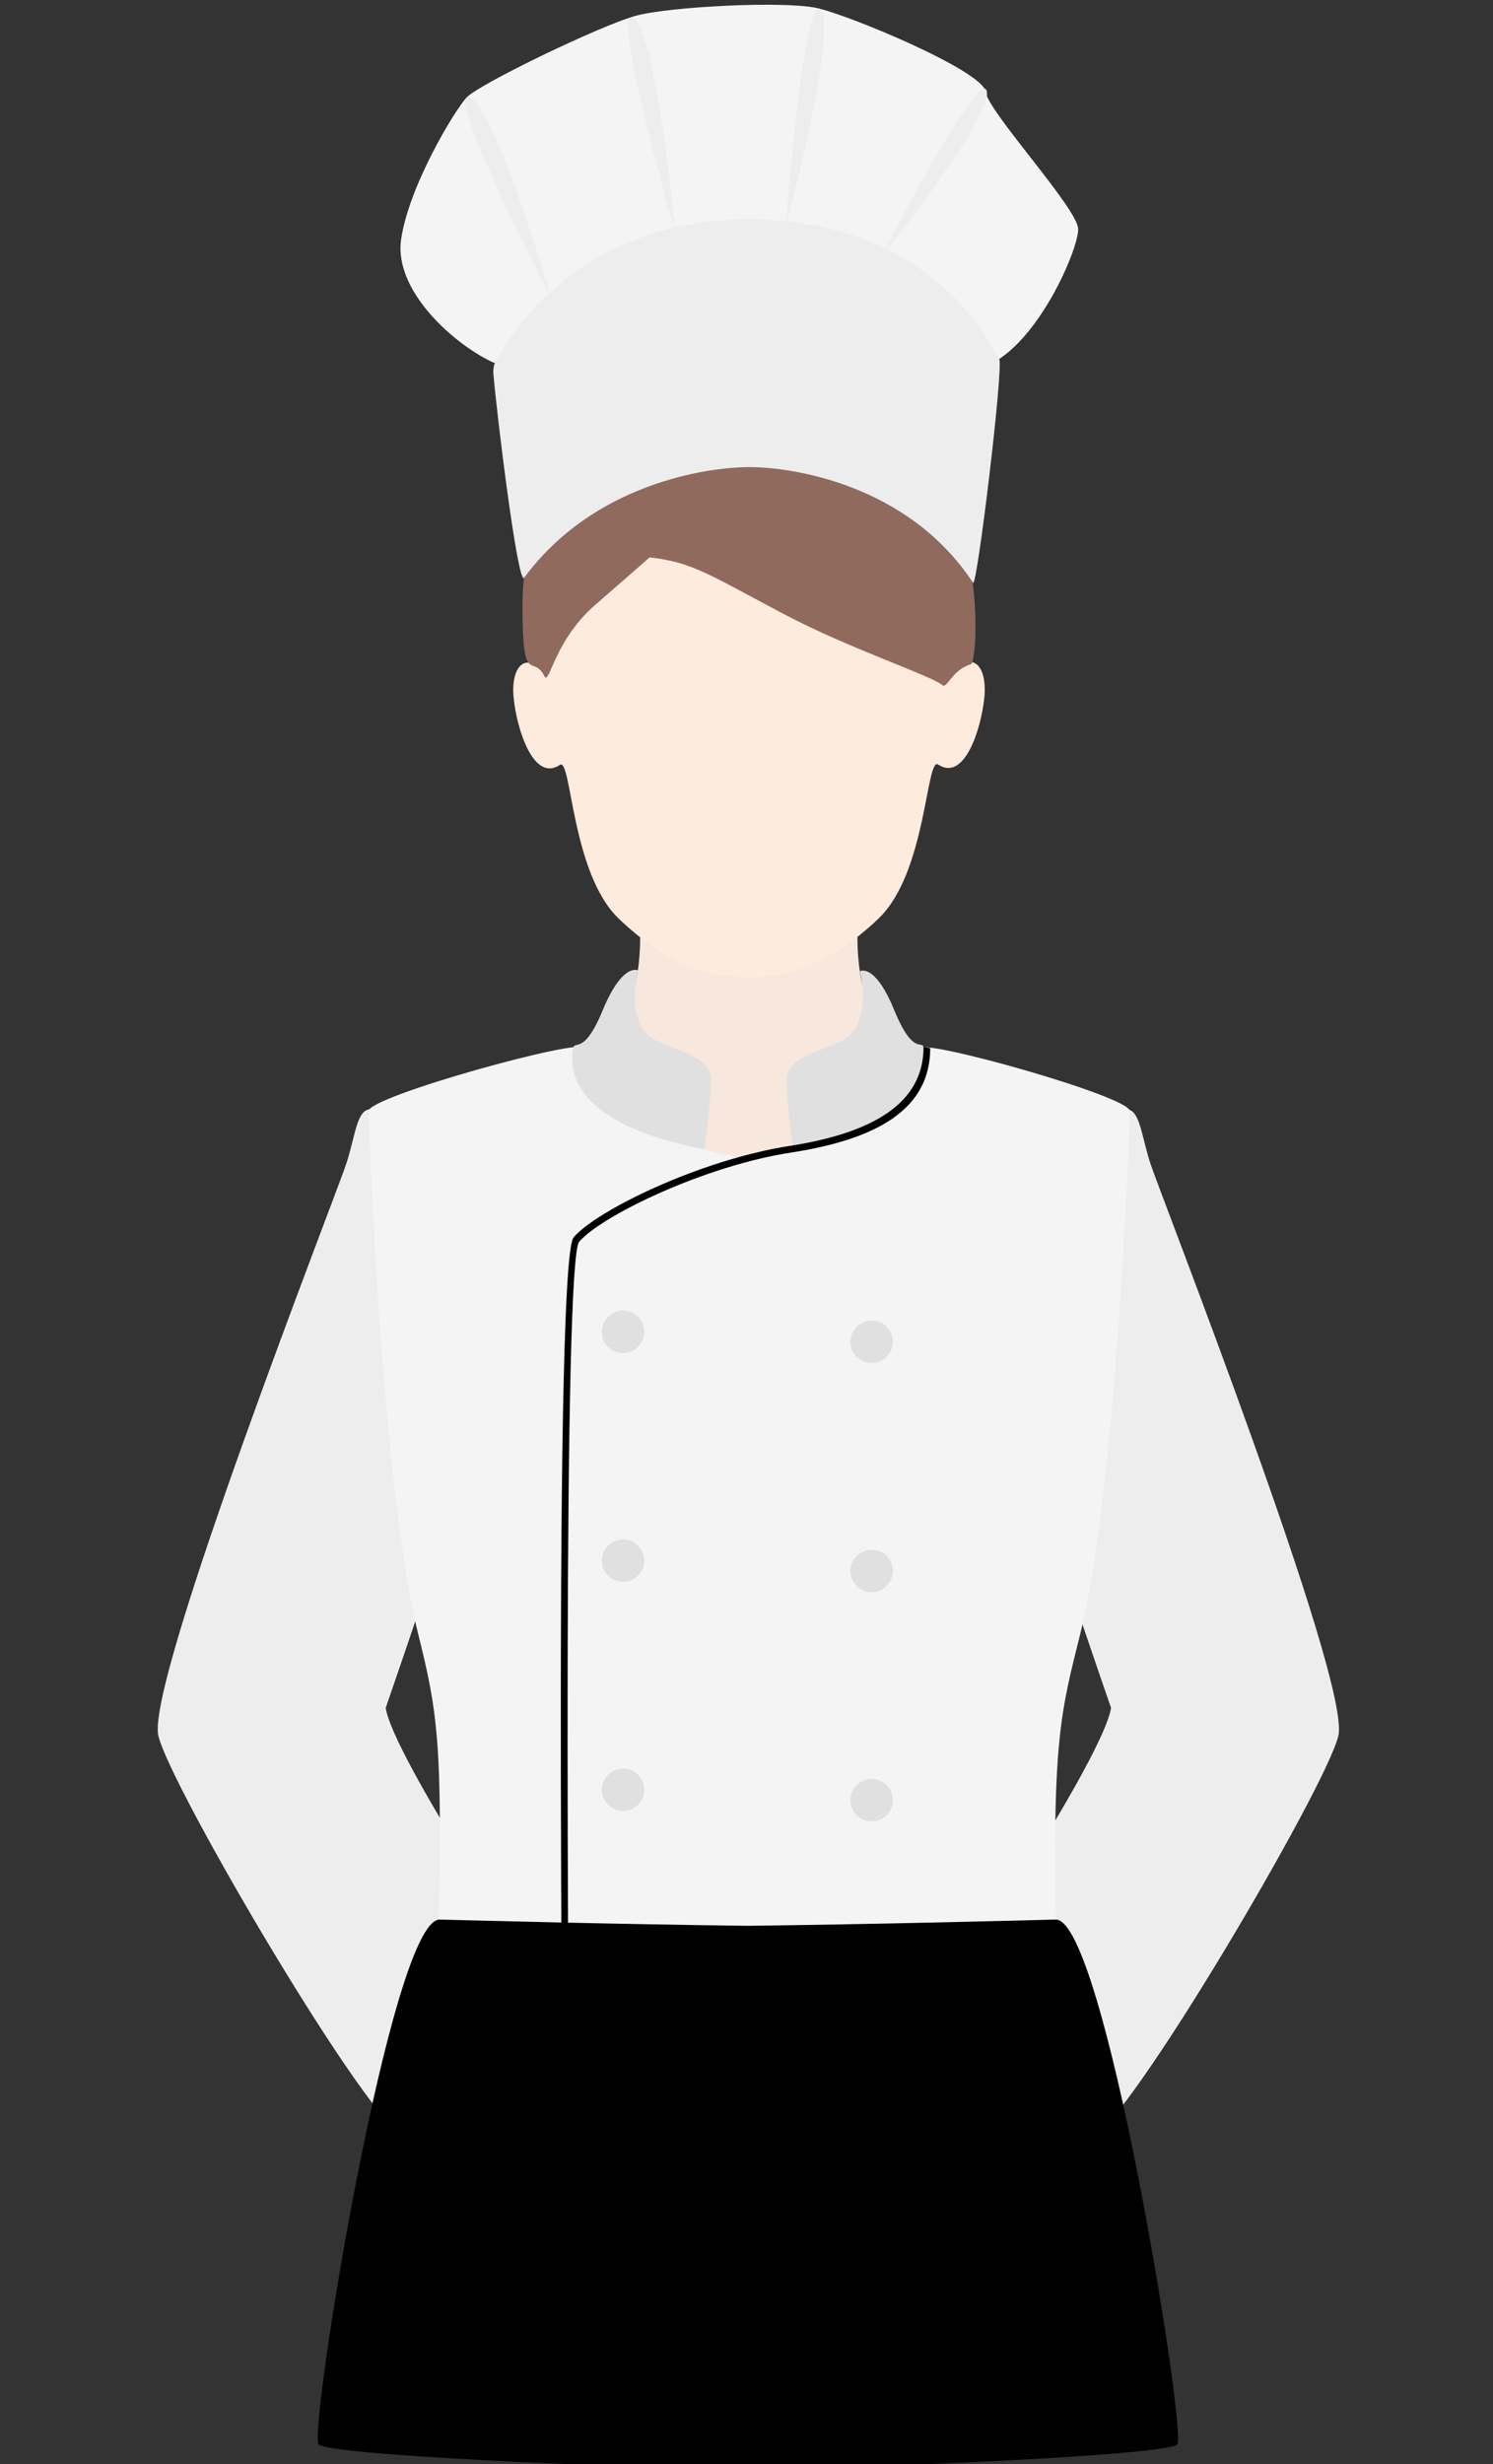
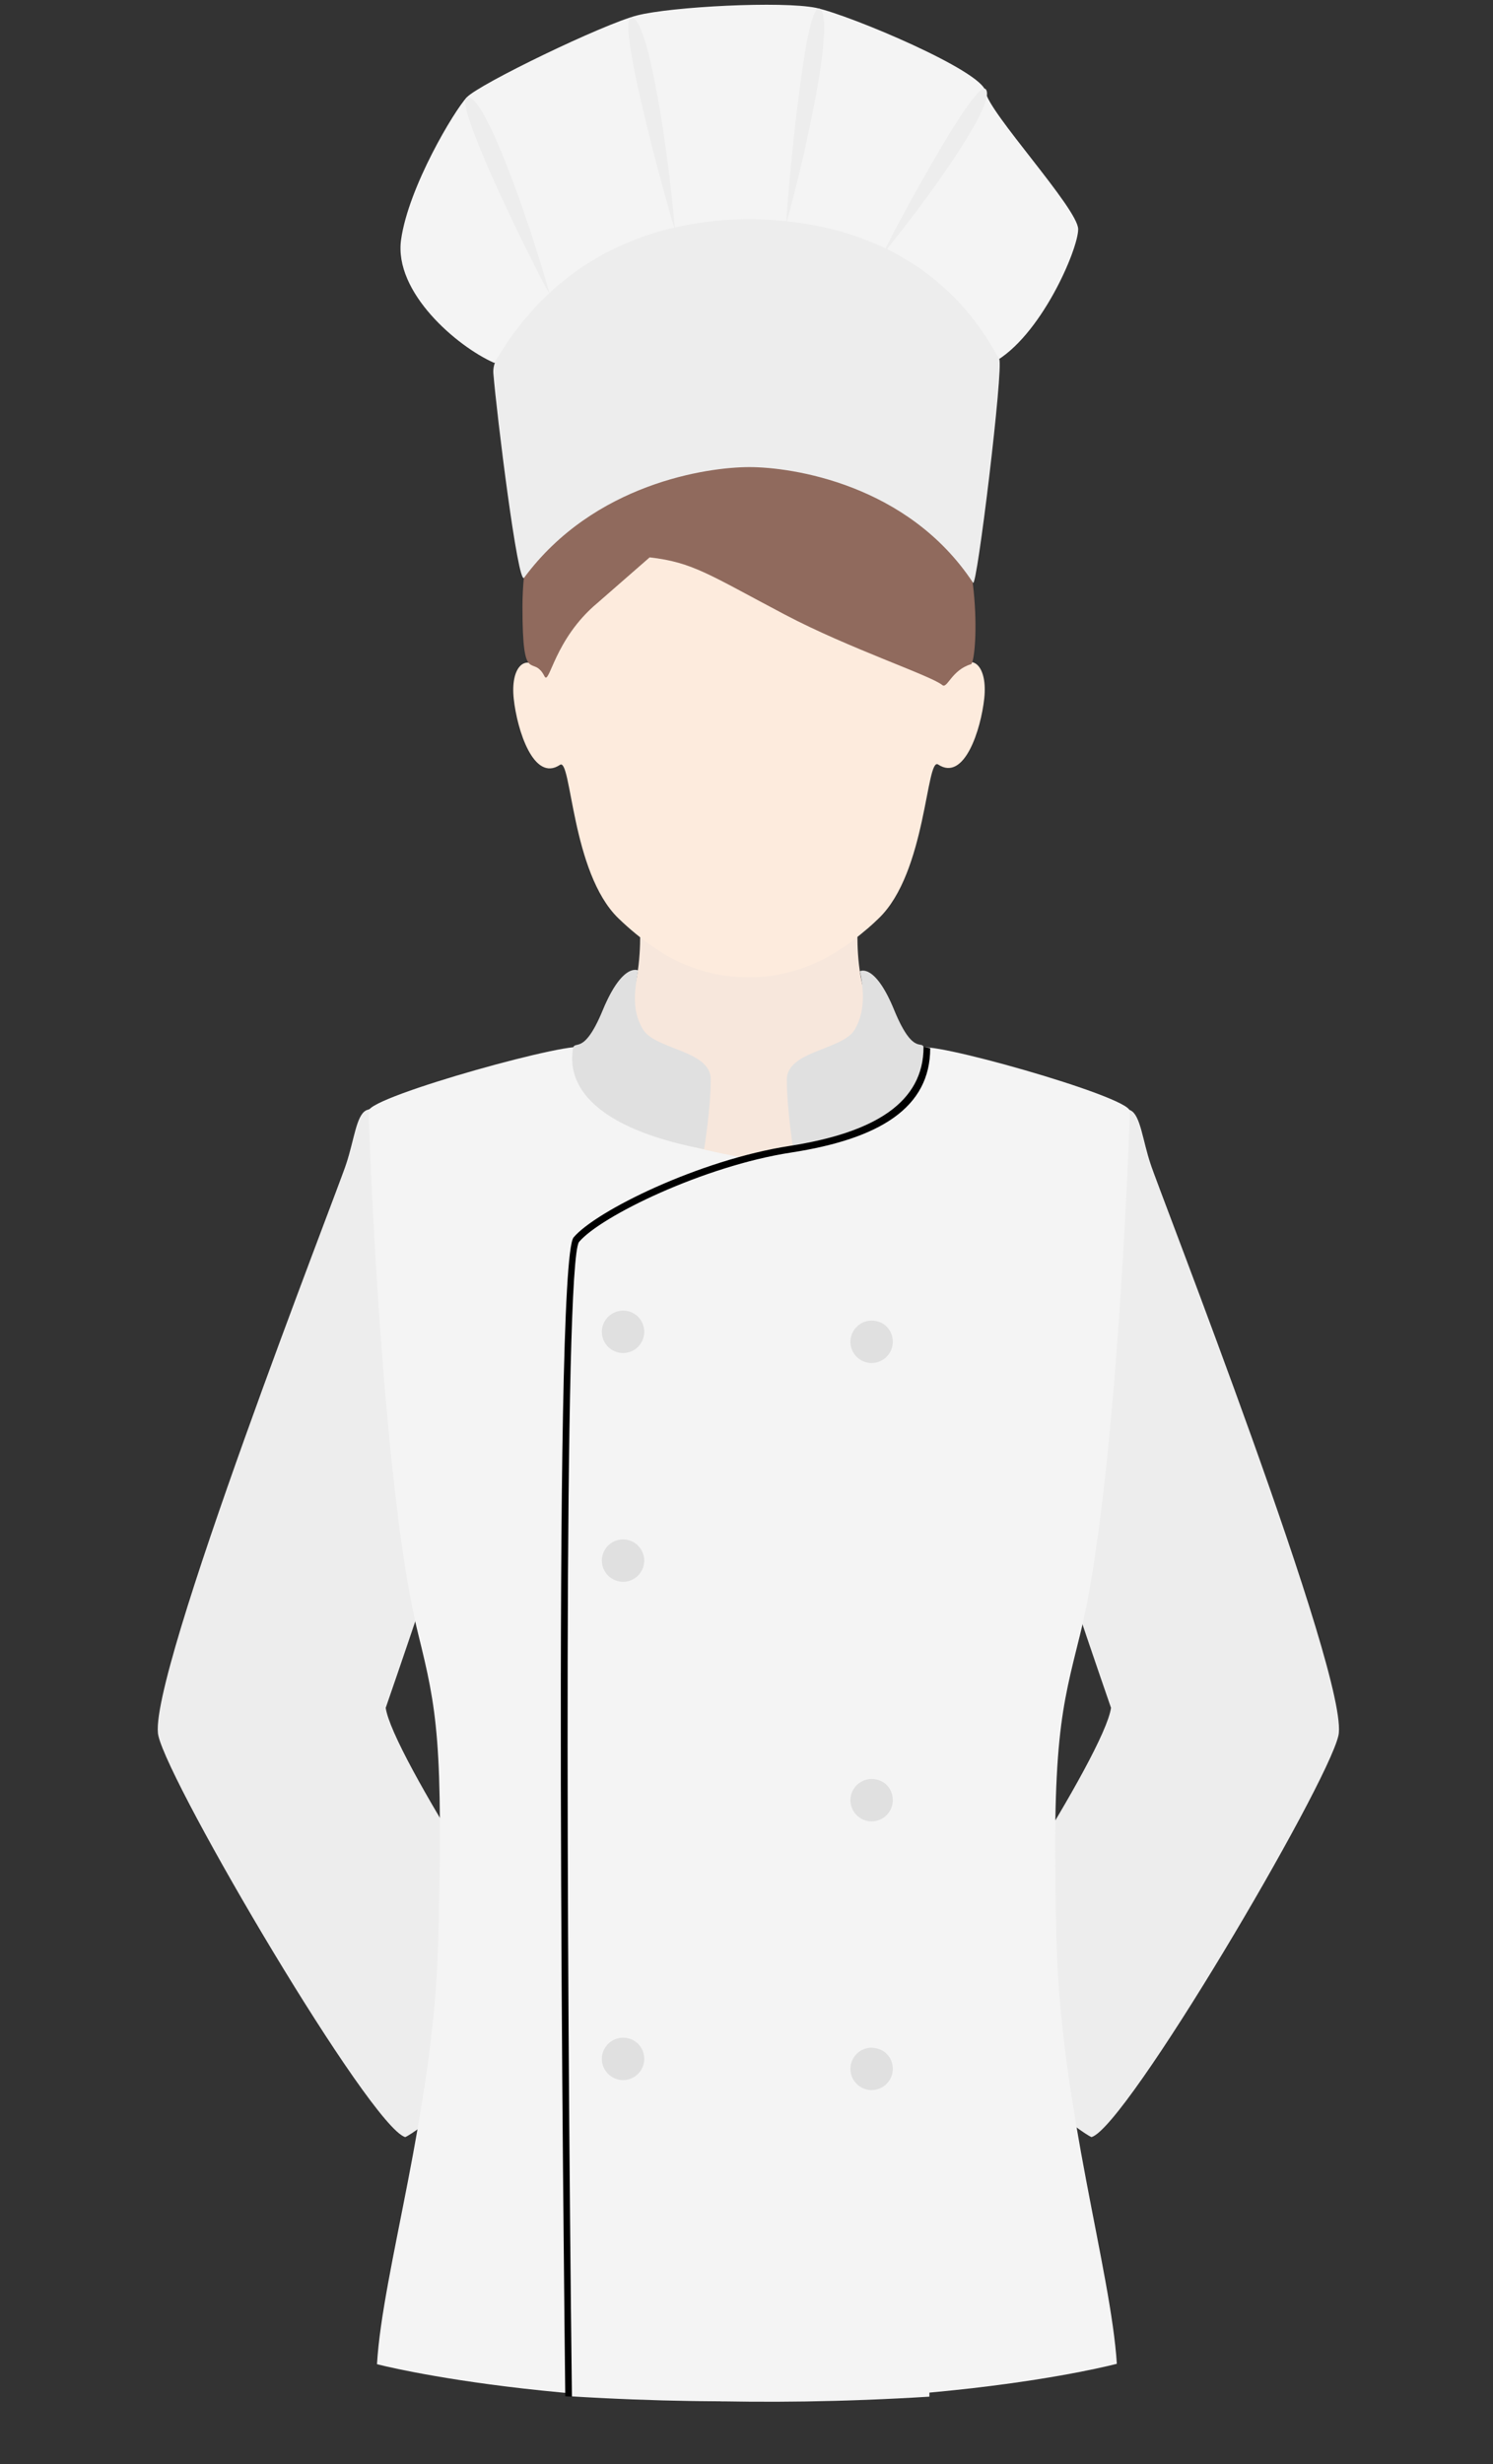
<svg xmlns="http://www.w3.org/2000/svg" version="1.1" id="Layer_1" x="0px" y="0px" viewBox="0 0 359.2 592.4" style="enable-background:new 0 0 359.2 592.4;" xml:space="preserve">
  <rect x="0" y="0" width="359.2" height="592.4" fill="#333333" stroke="none" />
  <style type="text/css">
	.st0{fill:#EDEDED;}
	.st1{fill:#F7E7DC;}
	.st2{fill:#FDEBDD;}
	.st3{fill:#906A5D;}
	.st4{fill:#F4F4F4;}
	.st5{fill:#E0E0E0;}
</style>
  <g>
    <g id="XMLID_3950_">
      <path id="XMLID_3980_" class="st0" d="M103.9,280.7c-1.5-5.9-9-15.9-14.8-14.1c-0.3,0.1-1,0.3-1.1,0.4c-2.3,1.3-2.8,7.1-4.7,12.8    c-1.8,5.8-48.3,124.4-45.2,137.5c2.8,12.2,51,94.1,59.4,96.5c3.3-1.5,17.5-13.3,20.5-15.6c9.8-7.9,18.3-16,18.3-16    c-6.8-6.6-41.9-60.4-43.5-71.6c0,0,16.9-48.7,20.4-62.4l-2.3-29.5C110.1,300.3,107.1,293.2,103.9,280.7z" />
      <path id="XMLID_3979_" class="st0" d="M256.2,280.7c1.5-5.9,9-15.9,14.8-14.1c0.3,0.1,1,0.3,1.1,0.4c2.3,1.3,2.8,7.1,4.7,12.8    c1.8,5.8,48.3,124.4,45.2,137.5c-2.8,12.2-51,94.1-59.4,96.5c-3.3-1.5-17.5-13.3-20.5-15.6c-9.8-7.9-18.3-16-18.3-16    c6.8-6.6,41.9-60.4,43.5-71.6c0,0-16.9-48.7-20.4-62.4l2.3-29.5C250,300.3,253,293.2,256.2,280.7z" />
      <path id="XMLID_3975_" class="st1" d="M180.5,399.5c7.9-29,60.4-123.2,58.8-127.1c-1.7-4,5.1-0.3-15.2-12.5    c-20.3-12.2-17.6-33.9-17.8-40.1h-25.8h-0.7H154c-0.2,6.2,2.5,28-17.8,40.1c-20.3,12.2-12.4,13.4-14,17.4    c-1.6,3.8,49.8,93.2,57.7,122.2v3.1c0.1-0.5,0.2-1.1,0.4-1.6c0.1,0.6,0.3,1.1,0.4,1.6v-3.1H180.5L180.5,399.5z" />
      <path id="XMLID_3974_" class="st2" d="M211.4,220.8c-0.8,0.8-1.7,1.6-2.5,2.3c-2.7,2.3-5.5,4.5-8.6,6.3c-2.6,1.5-5.4,2.8-8.2,3.7    c-2.6,0.8-5.3,1.4-8,1.7c-3.4,0.3-6.9,0.2-10.2-0.3c-2.8-0.4-5.5-1.2-8.1-2.2c-2.9-1.1-5.7-2.6-8.3-4.4c-3.1-2.1-6-4.5-8.7-7.1    c-11.4-11-11.3-38.9-14.1-36.9c-6.3,4.2-10.3-8.4-11.1-15.9s2.6-10.6,5.8-7.5c3.2,3.2,3.2-0.4,4.1-4.5c0.3-1.3,0.6-2.6,1-3.9    c0.6-2,1.3-4,2-5.9c0.9-2.4,2-4.8,3.2-7.1c1.4-2.6,2.9-5.1,4.6-7.5c1.8-2.6,3.9-5,6.1-7.2c2.4-2.3,5-4.4,7.9-6.1    c3.1-1.8,6.4-3.3,9.8-4.3c4-1.2,8.2-1.6,12.4-1.6c4,0,8.1,0.6,12,1.7c3.4,1,6.7,2.5,9.8,4.3c2.8,1.7,5.5,3.8,7.8,6.1    c2.2,2.2,4.3,4.6,6.1,7.2c1.7,2.4,3.2,4.9,4.5,7.5c1.2,2.3,2.2,4.6,3.2,7c0.7,1.9,1.4,3.9,2,5.8c0.4,1.3,0.7,2.6,1,3.9    c0.9,4.1,0.9,7.6,4.1,4.5c3.2-3.2,6.6,0,5.8,7.5s-4.8,20.1-11.1,15.9C222.8,181.9,222.9,209.8,211.4,220.8z" />
      <path id="XMLID_3973_" class="st3" d="M156.3,134c10.4,1.2,14.2,4.1,32.6,13.8c15.4,8.1,35,14.6,37.8,16.9c1.2,1,2.2-3.6,6.9-5    c1.4-0.4,3.3-26.8-7.6-44.9c-12.6-21-48-29.6-72.9-15.6c-2.4,1.3-0.6,2.1-6.7,3.7c-12.8,3.3-20.7,23.4-20.7,43s2.5,11.1,5.3,16.7    c1.2,2.3,2.3-8.9,12.7-17.6L156.3,134z" />
      <path id="XMLID_3972_" class="st4" d="M140.3,252c-0.1-2.6-51.6,11.6-51.6,15.1s3.1,90.2,11.9,125.7c4.5,18.2,6.1,25.9,4.8,74.8    c-1.1,39.6-13.4,78.5-14.7,100.8c0,0,49.5,13,132.9,7.8c0,0,2.9-270.9-2.3-277.2c-5.2-6.2-13.9-16.2-35.3-19.5    C164.7,276.2,140.8,271.1,140.3,252z" />
      <path id="XMLID_3971_" class="st4" d="M221.4,252.1c0.1-2.6,50.4,11.5,50.4,15s-3.1,90.2-11.9,125.7c-4.5,18.2-7,25.6-5.7,74.5    c1.1,39.6,13.1,78.7,14.5,101c0,0-48.4,13-131.7,7.8c0,0-3.4-271.8,1.8-278.1c5.2-6.2,24.4-16.2,41.5-19.8    C206.3,272.7,220.8,271.1,221.4,252.1z" />
      <path id="XMLID_3970_" class="st5" d="M214.8,322.6c0,2.8-2.3,5.1-5.1,5.1s-5.1-2.3-5.1-5.1c0-2.8,2.3-5.1,5.1-5.1    C212.7,317.5,214.8,319.8,214.8,322.6z" />
      <path id="XMLID_3969_" class="st5" d="M155,320.2c0,2.8-2.3,5.1-5.1,5.1c-2.8,0-5.1-2.3-5.1-5.1c0-2.8,2.3-5.1,5.1-5.1    C152.8,315.1,155,317.4,155,320.2z" />
-       <path id="XMLID_3968_" class="st5" d="M214.8,377.7c0,2.8-2.3,5.1-5.1,5.1s-5.1-2.3-5.1-5.1c0-2.8,2.3-5.1,5.1-5.1    C212.7,372.6,214.8,374.9,214.8,377.7z" />
      <path id="XMLID_3967_" class="st5" d="M155,375.2c0,2.8-2.3,5.1-5.1,5.1c-2.8,0-5.1-2.3-5.1-5.1c0-2.8,2.3-5.1,5.1-5.1    C152.8,370.1,155,372.5,155,375.2z" />
      <path id="XMLID_3966_" class="st5" d="M214.8,432.8c0,2.8-2.3,5.1-5.1,5.1s-5.1-2.3-5.1-5.1s2.3-5.1,5.1-5.1    C212.7,427.7,214.8,430,214.8,432.8z" />
-       <path id="XMLID_3965_" class="st5" d="M155,430.3c0,2.8-2.3,5.1-5.1,5.1c-2.8,0-5.1-2.3-5.1-5.1s2.3-5.1,5.1-5.1    C152.8,425.2,155,427.5,155,430.3z" />
      <path id="XMLID_3964_" class="st5" d="M214.8,497.4c0,2.8-2.3,5.1-5.1,5.1s-5.1-2.3-5.1-5.1s2.3-5.1,5.1-5.1    C212.7,492.4,214.8,494.6,214.8,497.4z" />
      <path id="XMLID_3963_" class="st5" d="M155,495c0,2.8-2.3,5.1-5.1,5.1c-2.8,0-5.1-2.3-5.1-5.1s2.3-5.1,5.1-5.1    C152.8,489.9,155,492.2,155,495z" />
      <path id="XMLID_3962_" class="st5" d="M169.4,276.3c0,0,1.6-9.8,1.6-16.8s-13.3-7.1-16.3-12c-2.9-4.8-1.9-9.7-1.2-14.2    c0,0-3.7-2-8.5,9.6s-6.9,6.6-7.2,9.5C137.5,255.4,135.2,269.7,169.4,276.3z" />
      <path id="XMLID_3961_" class="st5" d="M190.9,276.7c0,0-1.6-10.1-1.6-17.1s13.3-7.1,16.3-12c2.9-4.8,2-10.6,1.3-14.1    c0,0,3.6-2.1,8.3,9.5c4.8,11.6,6.9,6.4,7.1,9.3C222.7,255.2,225.2,270.1,190.9,276.7z" />
      <g id="XMLID_3959_">
        <path id="XMLID_3960_" d="M136,576.1c-0.3-27.9-3.2-272.3,2-278.6c5.3-6.3,30.1-18.6,52-22c20.5-3.2,32.2-10.5,32.2-23.8l1.6,0.3     c0,14.3-12.1,21.8-33.5,25.1c-20.9,3.2-45.8,15.3-51,21.5c-3.7,5.3-3,168.9-1.7,277.6L136,576.1z" />
      </g>
-       <path id="XMLID_3958_" d="M254,461.5c-11.8,0.3-41.9,1.1-74.1,1.5c-32.2-0.4-62.3-1.2-74.1-1.5c-11.6-0.3-31.3,121.3-29.2,126.1    c0.8,2,41.7,4.4,89.3,5.9H194c47.6-1.5,88.5-3.9,89.3-5.9C285.2,582.8,265.6,461.3,254,461.5z" />
      <g id="XMLID_3951_">
        <path id="XMLID_3957_" class="st4" d="M118.8,87.2c-8.8-3.9-24.1-16.9-22.3-29.6c1.8-12.7,12.8-31,15.8-34.2s32.8-17.6,41-19.7     s34.9-3.5,43.1-1.8c8.2,1.8,40.1,15.2,40.7,20.1c0.6,4.9,22.3,28.2,22.3,33.1s-9.1,26-20.5,32.1H118.8z" />
        <path id="XMLID_3956_" class="st0" d="M240.4,86.3c-3.6-6.1-17.1-32.8-59.3-33.6l0,0c-0.3,0-0.6,0-0.9,0s-0.6,0-0.9,0l0,0     c-39.2,0.7-54.8,25.5-59.8,33.6c-0.6,1-0.9,2.3-0.8,3.5c0.8,9.8,5.9,51.2,7.4,49.1c16.8-22.7,44.1-26.6,54.2-26.6     s38.1,4,53.8,27.8C235,141.8,241.5,88.2,240.4,86.3z" />
        <path id="XMLID_3955_" class="st0" d="M132.2,70.5c-4.9-17.4-15.6-48.1-19.8-47.1C108.3,24.4,132.5,72.1,132.2,70.5z" />
        <path id="XMLID_3954_" class="st0" d="M162.4,55.1c-1.6-18.3-6.3-50.9-10.5-50.9C147.7,4.1,162.5,56.7,162.4,55.1z" />
        <path id="XMLID_3953_" class="st0" d="M189.2,53.6c4.9-17.5,11.8-49.5,8-51.5C193.3,0,188.8,55.2,189.2,53.6z" />
        <path id="XMLID_3952_" class="st0" d="M212.4,61.1c10.2-12.4,27.4-36.1,24.8-39.6C234.8,17.9,211.5,62.2,212.4,61.1z" />
      </g>
    </g>
  </g>
</svg>